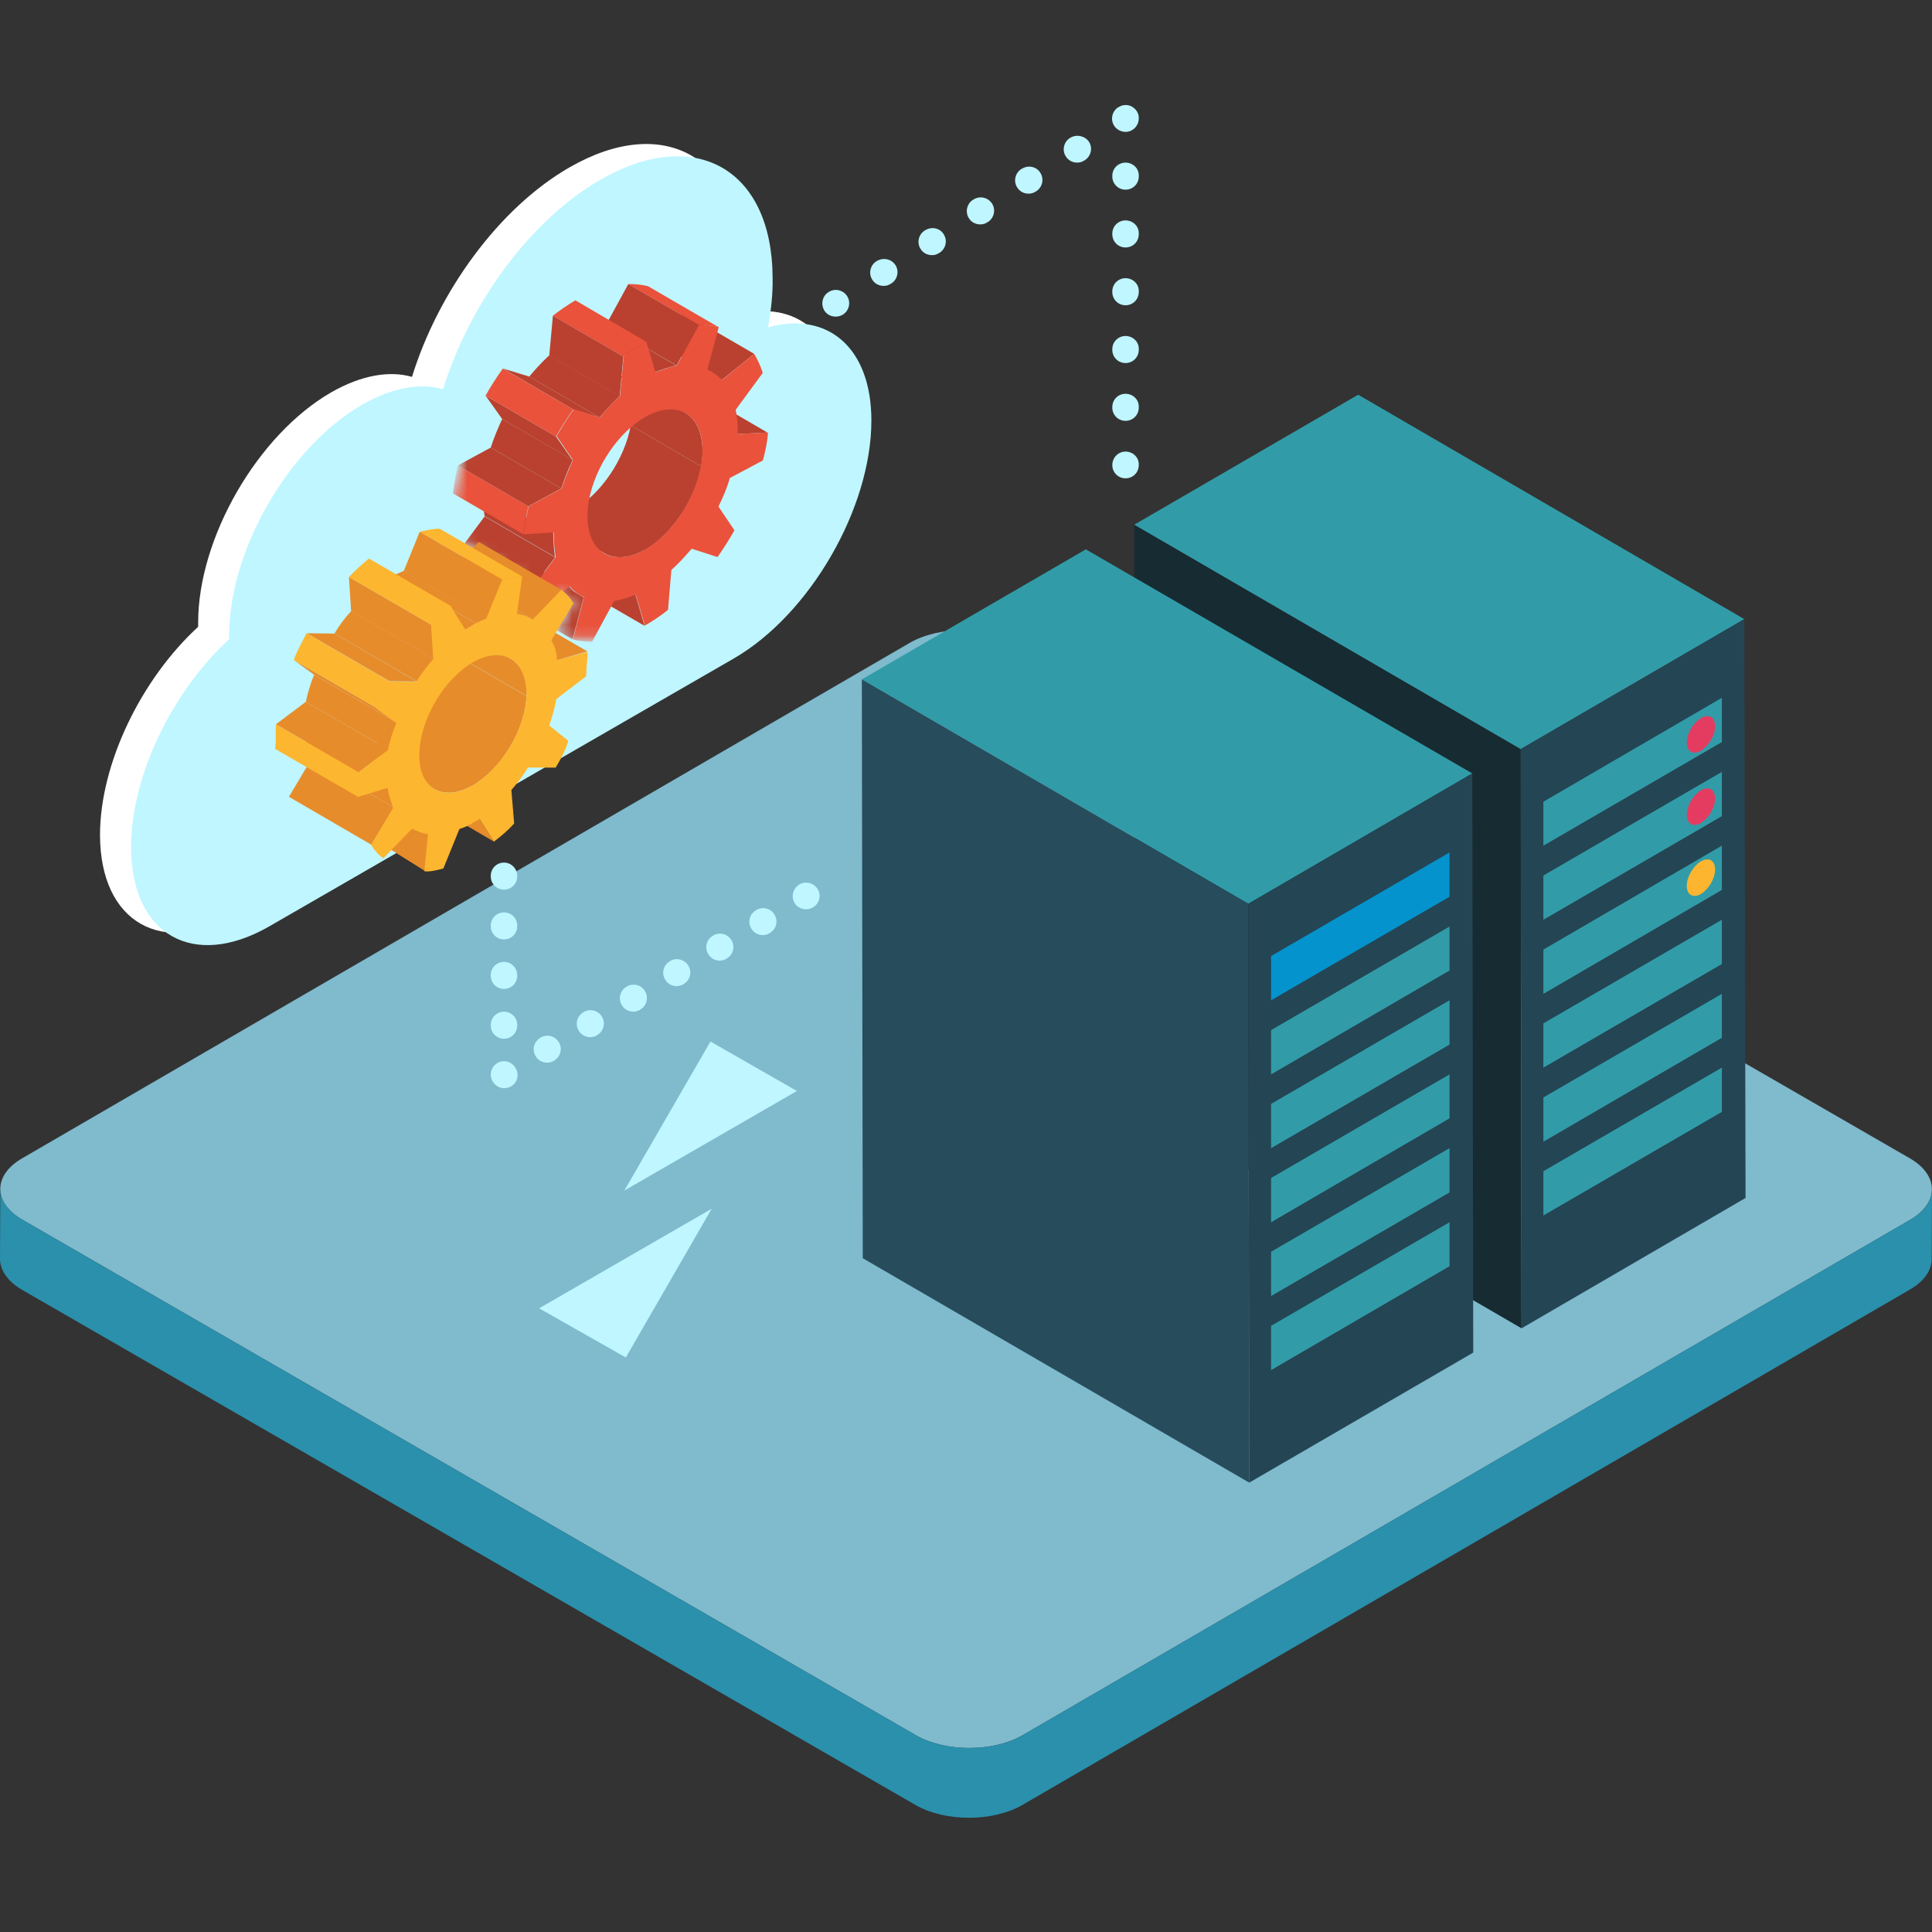
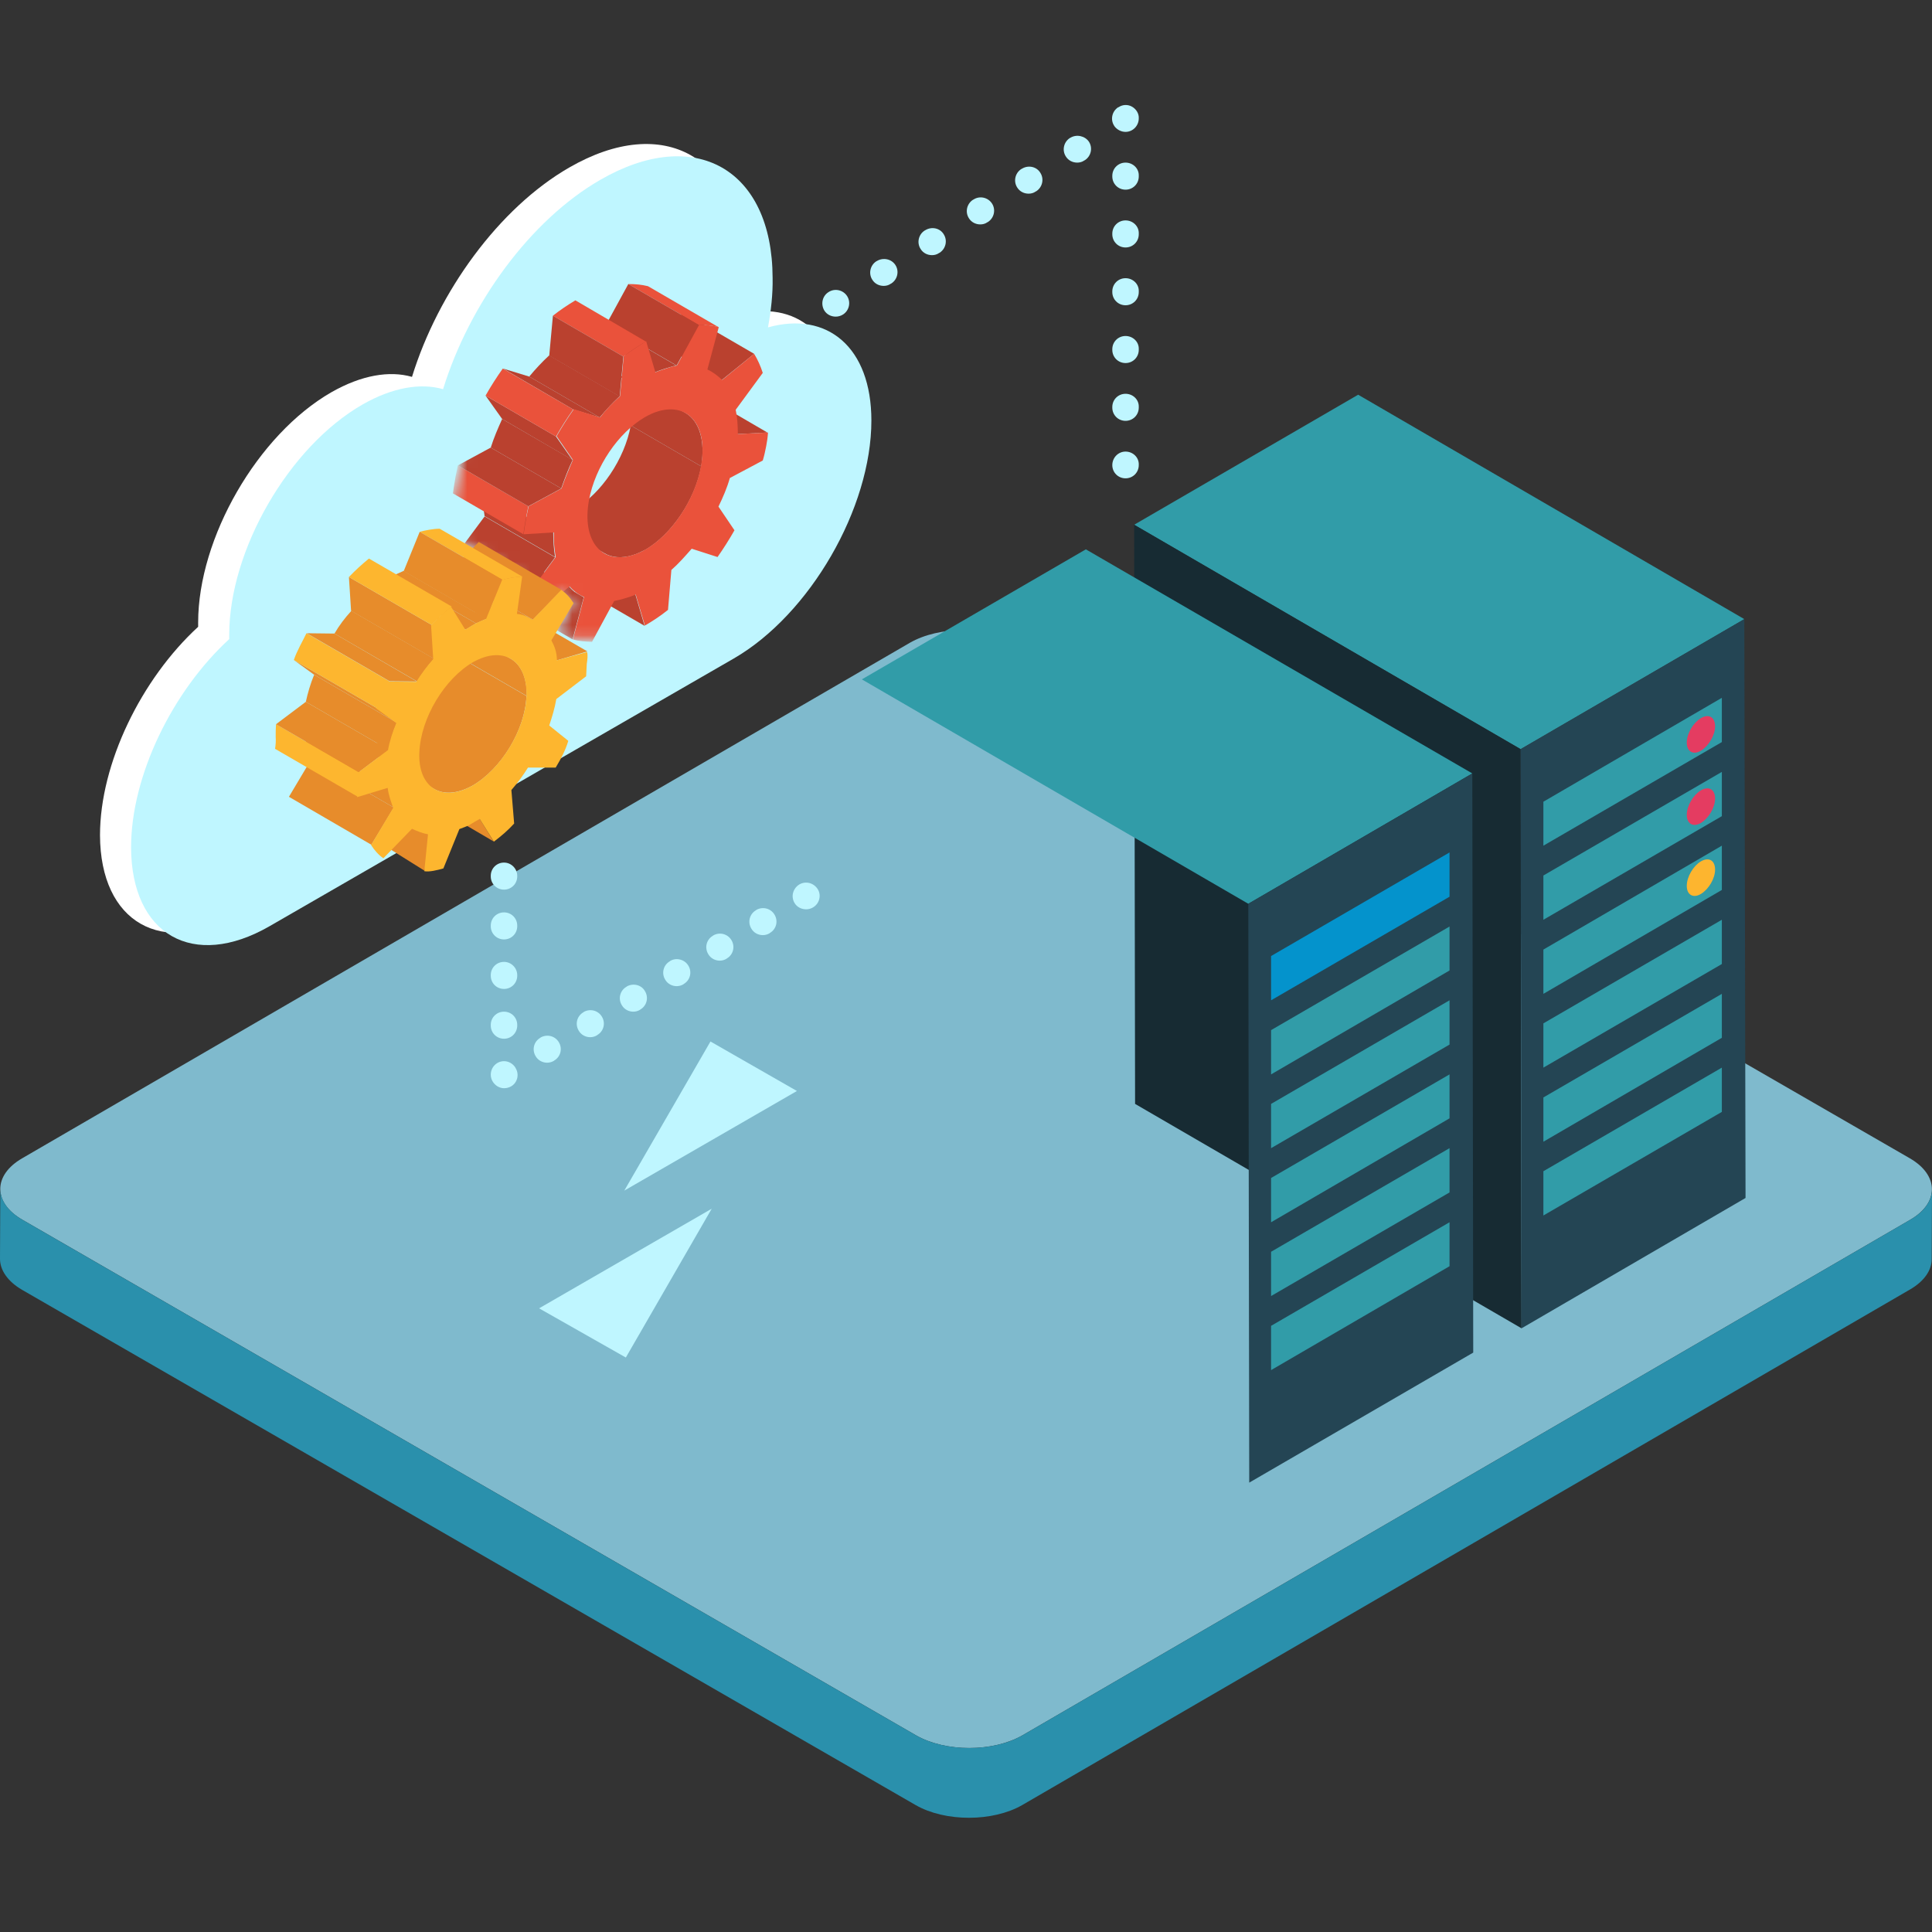
<svg xmlns="http://www.w3.org/2000/svg" width="184" height="184" viewBox="0 0 184 184" fill="none">
  <rect x="0" y="0" width="184" height="184" fill="#333333" stroke="none" />
  <path d="M181.89 110.315L96.791 61.218C93.978 59.608 89.465 59.608 86.652 61.218L2.11 110.315C-0.674 111.926 -0.674 114.561 2.139 116.171L87.238 165.268C90.051 166.879 94.564 166.879 97.377 165.268L181.919 116.171C184.703 114.561 184.674 111.926 181.89 110.315Z" fill="#7FBACD" />
  <path d="M181.919 116.171L97.377 165.268C94.593 166.879 90.051 166.879 87.238 165.268L2.139 116.171C0.733 115.351 0.029 114.297 0.029 113.214L0 119.889C0 120.943 0.703 122.026 2.11 122.846L87.209 171.914C90.022 173.524 94.535 173.524 97.348 171.914L181.89 122.817C183.267 122.026 183.971 120.972 183.971 119.918L184 113.243C184 114.326 183.297 115.38 181.919 116.171Z" fill="#2A90AC" />
  <path d="M70.183 30.009C70.476 28.398 70.652 26.818 70.623 25.295C70.593 14.931 63.238 10.745 54.212 15.956C47.502 19.82 41.729 27.813 39.238 35.893C37.099 35.279 34.432 35.718 31.56 37.357C24.527 41.398 18.872 51.234 18.872 59.286C18.872 59.432 18.872 59.549 18.872 59.696C13.45 64.673 9.524 72.724 9.524 79.545C9.553 87.86 15.443 91.227 22.711 87.04L66.93 61.54C74.168 57.353 80.029 47.224 80.029 38.88C80.029 31.912 75.839 28.428 70.183 30.009Z" fill="white" />
  <path d="M73.143 31.18C73.436 29.57 73.612 27.989 73.582 26.466C73.553 16.102 66.198 11.916 57.172 17.127C50.462 20.991 44.689 28.984 42.198 37.065C40.059 36.45 37.392 36.889 34.52 38.528C27.487 42.569 21.831 52.406 21.831 60.457C21.831 60.603 21.831 60.72 21.831 60.867C16.41 65.844 12.483 73.895 12.483 80.716C12.513 89.031 18.403 92.398 25.67 88.211L69.89 62.711C77.128 58.525 82.989 48.395 82.989 40.051C82.989 33.083 78.799 29.599 73.143 31.18Z" fill="#BFF6FF" />
  <path d="M108.015 49.976L144.82 71.348L166.125 58.964L129.348 37.592L108.015 49.976Z" fill="#319CA8" />
  <path d="M108.015 49.976L108.103 105.133L144.908 126.506L144.82 71.348L108.015 49.976Z" fill="#172B33" />
  <path d="M144.82 71.348L144.908 126.506L166.242 114.092L166.125 58.964L144.82 71.348Z" fill="#244554" />
  <path d="M146.989 80.541L163.985 70.674V66.459L146.989 76.354V80.541Z" fill="#319CA8" />
  <path d="M146.989 87.597L163.985 77.73V73.514L146.989 83.381V87.597Z" fill="#319CA8" />
  <path d="M146.989 94.652L163.985 84.757V80.541L146.989 90.436V94.652Z" fill="#319CA8" />
  <path d="M146.989 101.679L163.985 91.812V87.597L146.989 97.463V101.679Z" fill="#319CA8" />
  <path d="M146.989 108.735L163.985 98.839V94.652L146.989 104.519V108.735Z" fill="#319CA8" />
  <path d="M146.989 115.761L163.985 105.895V101.679L146.989 111.545V115.761Z" fill="#319CA8" />
  <path d="M82.081 64.702L118.886 86.074L140.22 73.661L103.414 52.318L82.081 64.702Z" fill="#319CA8" />
-   <path d="M82.081 64.702L82.168 119.83L118.974 141.203L118.886 86.074L82.081 64.702Z" fill="#274C5C" />
  <path d="M118.886 86.074L118.974 141.203L140.308 128.818L140.22 73.661L118.886 86.074Z" fill="#244554" />
  <path d="M121.055 95.267L138.051 85.401V81.185L121.055 91.051V95.267Z" fill="#0493CC" />
  <path d="M121.055 102.323L138.051 92.427V88.241L121.055 98.107V102.323Z" fill="#319CA8" />
  <path d="M121.055 109.349L138.051 99.483V95.267L121.055 105.133V109.349Z" fill="#319CA8" />
  <path d="M121.055 116.405L138.051 106.509V102.323L121.055 112.189V116.405Z" fill="#319CA8" />
  <path d="M121.055 123.432L138.051 113.565V109.349L121.055 119.216V123.432Z" fill="#319CA8" />
  <path d="M121.055 130.487L138.051 120.592V116.405L121.055 126.271V130.487Z" fill="#319CA8" />
  <path d="M161.993 82.034C161.26 82.473 160.645 83.498 160.645 84.376C160.645 85.225 161.26 85.576 161.993 85.137C162.725 84.698 163.341 83.673 163.341 82.824C163.341 81.946 162.755 81.595 161.993 82.034Z" fill="#FDB52F" />
  <path d="M161.993 68.391C161.26 68.83 160.645 69.855 160.645 70.733C160.645 71.582 161.26 71.933 161.993 71.494C162.725 71.055 163.341 70.03 163.341 69.181C163.341 68.303 162.755 67.952 161.993 68.391Z" fill="#E43C61" />
  <path d="M161.993 75.271C161.26 75.71 160.645 76.735 160.645 77.613C160.645 78.462 161.26 78.813 161.993 78.374C162.725 77.935 163.341 76.91 163.341 76.061C163.341 75.183 162.755 74.832 161.993 75.271Z" fill="#E43C61" />
  <path d="M78.916 27.813C78.3 28.194 78.154 28.984 78.505 29.57C78.74 29.95 79.15 30.155 79.59 30.155C79.824 30.155 80.059 30.097 80.293 29.95C80.879 29.57 81.055 28.779 80.674 28.194C80.293 27.608 79.502 27.432 78.916 27.813Z" fill="#BFF6FF" />
  <path d="M88.117 21.928L88.059 21.958C87.472 22.338 87.297 23.129 87.678 23.714C87.912 24.095 88.322 24.3 88.762 24.3C88.996 24.3 89.231 24.241 89.436 24.095L89.495 24.066C90.081 23.685 90.256 22.895 89.876 22.309C89.524 21.723 88.733 21.548 88.117 21.928Z" fill="#BFF6FF" />
  <path d="M92.718 19.001L92.659 19.03C92.073 19.41 91.897 20.201 92.278 20.787C92.513 21.167 92.923 21.372 93.363 21.372C93.597 21.372 93.832 21.314 94.037 21.167L94.095 21.138C94.681 20.757 94.857 19.967 94.476 19.381C94.095 18.796 93.304 18.62 92.718 19.001Z" fill="#BFF6FF" />
  <path d="M83.516 24.856L83.458 24.885C82.872 25.266 82.696 26.056 83.077 26.642C83.311 27.023 83.722 27.227 84.161 27.227C84.396 27.227 84.63 27.169 84.835 27.023L84.894 26.993C85.48 26.613 85.656 25.822 85.275 25.237C84.894 24.651 84.103 24.505 83.516 24.856Z" fill="#BFF6FF" />
  <path d="M97.319 16.073L97.26 16.102C96.674 16.483 96.498 17.273 96.879 17.859C97.114 18.239 97.524 18.444 97.963 18.444C98.198 18.444 98.432 18.386 98.637 18.239L98.696 18.21C99.282 17.829 99.458 17.039 99.077 16.453C98.725 15.868 97.934 15.692 97.319 16.073Z" fill="#BFF6FF" />
  <path d="M101.949 13.116L101.89 13.145C101.304 13.526 101.128 14.316 101.509 14.902C101.744 15.282 102.154 15.487 102.593 15.487C102.828 15.487 103.062 15.429 103.267 15.282L103.326 15.253C103.912 14.873 104.088 14.082 103.707 13.496C103.326 12.94 102.535 12.765 101.949 13.116Z" fill="#BFF6FF" />
  <path d="M107.81 10.159C107.399 9.925 106.901 9.954 106.52 10.217H106.491C105.905 10.598 105.729 11.389 106.11 11.974C106.139 12.003 106.139 12.033 106.168 12.062C106.403 12.355 106.784 12.56 107.194 12.56C107.897 12.56 108.454 11.974 108.454 11.271C108.483 10.832 108.22 10.393 107.81 10.159Z" fill="#BFF6FF" />
  <path d="M107.194 32C106.491 32 105.934 32.556 105.934 33.258V33.317C105.934 34.02 106.491 34.576 107.194 34.576C107.897 34.576 108.454 34.02 108.454 33.317V33.258C108.484 32.556 107.897 32 107.194 32Z" fill="#BFF6FF" />
  <path d="M107.194 37.504C106.491 37.504 105.934 38.06 105.934 38.763V38.821C105.934 39.524 106.491 40.08 107.194 40.08C107.897 40.08 108.454 39.524 108.454 38.821V38.763C108.484 38.06 107.897 37.504 107.194 37.504Z" fill="#BFF6FF" />
  <path d="M107.194 20.991C106.491 20.991 105.934 21.548 105.934 22.25V22.309C105.934 23.012 106.491 23.568 107.194 23.568C107.897 23.568 108.454 23.012 108.454 22.309V22.25C108.484 21.548 107.897 20.991 107.194 20.991Z" fill="#BFF6FF" />
  <path d="M107.194 26.495C106.491 26.495 105.934 27.052 105.934 27.754V27.813C105.934 28.516 106.491 29.072 107.194 29.072C107.897 29.072 108.454 28.516 108.454 27.813V27.754C108.484 27.052 107.897 26.495 107.194 26.495Z" fill="#BFF6FF" />
  <path d="M107.194 15.487C106.491 15.487 105.934 16.044 105.934 16.746V16.805C105.934 17.508 106.491 18.064 107.194 18.064C107.897 18.064 108.454 17.508 108.454 16.805V16.746C108.484 16.044 107.897 15.487 107.194 15.487Z" fill="#BFF6FF" />
  <path d="M107.194 43.008C106.491 43.008 105.934 43.593 105.934 44.296C105.934 44.999 106.491 45.555 107.194 45.555C107.897 45.555 108.454 44.999 108.454 44.296V44.267C108.484 43.564 107.897 43.008 107.194 43.008Z" fill="#BFF6FF" />
  <path d="M48 91.608C47.297 91.608 46.74 92.164 46.74 92.866V92.925C46.74 93.628 47.297 94.184 48 94.184C48.703 94.184 49.26 93.628 49.26 92.925V92.866C49.26 92.193 48.703 91.608 48 91.608Z" fill="#BFF6FF" />
  <path d="M48 96.35C47.297 96.35 46.74 96.907 46.74 97.609V97.668C46.74 98.37 47.297 98.927 48 98.927C48.703 98.927 49.26 98.37 49.26 97.668V97.609C49.26 96.907 48.703 96.35 48 96.35Z" fill="#BFF6FF" />
  <path d="M48 86.894C47.297 86.894 46.74 87.45 46.74 88.153V88.211C46.74 88.914 47.297 89.47 48 89.47C48.703 89.47 49.26 88.914 49.26 88.211V88.153C49.26 87.45 48.703 86.894 48 86.894Z" fill="#BFF6FF" />
  <path d="M48 82.151C47.297 82.151 46.74 82.707 46.74 83.41V83.469C46.74 84.171 47.297 84.727 48 84.727C48.703 84.727 49.26 84.171 49.26 83.469V83.41C49.26 82.737 48.703 82.151 48 82.151Z" fill="#BFF6FF" />
  <path d="M49.026 101.591C48.791 101.269 48.41 101.064 48 101.064C47.297 101.064 46.74 101.649 46.74 102.352C46.74 102.821 47.004 103.23 47.385 103.465C47.59 103.582 47.795 103.64 48 103.64C48.234 103.64 48.469 103.582 48.674 103.465C49.289 103.113 49.465 102.323 49.114 101.737C49.084 101.679 49.055 101.62 49.026 101.591Z" fill="#BFF6FF" />
  <path d="M59.692 93.95L59.663 93.979C59.048 94.33 58.843 95.121 59.224 95.736C59.458 96.145 59.898 96.35 60.308 96.35C60.542 96.35 60.747 96.292 60.952 96.175L60.982 96.145C61.597 95.794 61.802 95.004 61.421 94.389C61.099 93.803 60.308 93.598 59.692 93.95Z" fill="#BFF6FF" />
  <path d="M55.59 96.38L55.56 96.409C54.945 96.76 54.74 97.551 55.121 98.165C55.355 98.575 55.795 98.78 56.205 98.78C56.44 98.78 56.645 98.722 56.85 98.605L56.879 98.575C57.495 98.224 57.7 97.434 57.319 96.819C56.967 96.233 56.205 96.028 55.59 96.38Z" fill="#BFF6FF" />
  <path d="M51.487 98.81L51.458 98.839C50.843 99.19 50.637 99.981 51.018 100.595C51.253 101.005 51.692 101.21 52.103 101.21C52.337 101.21 52.542 101.152 52.747 101.035L52.777 101.005C53.392 100.654 53.597 99.864 53.216 99.249C52.864 98.663 52.103 98.458 51.487 98.81Z" fill="#BFF6FF" />
  <path d="M67.927 89.09L67.897 89.119C67.282 89.47 67.077 90.261 67.458 90.876C67.692 91.285 68.132 91.49 68.542 91.49C68.776 91.49 68.982 91.432 69.187 91.315L69.216 91.285C69.832 90.934 70.037 90.144 69.656 89.529C69.304 88.943 68.542 88.738 67.927 89.09Z" fill="#BFF6FF" />
  <path d="M72.029 86.66L72 86.689C71.385 87.04 71.18 87.831 71.56 88.445C71.795 88.855 72.234 89.06 72.645 89.06C72.879 89.06 73.084 89.002 73.289 88.885L73.319 88.855C73.934 88.504 74.139 87.714 73.758 87.099C73.407 86.513 72.645 86.308 72.029 86.66Z" fill="#BFF6FF" />
  <path d="M63.824 91.52L63.795 91.549C63.179 91.9 62.974 92.691 63.355 93.305C63.59 93.715 64.029 93.92 64.44 93.92C64.674 93.92 64.879 93.862 65.084 93.745L65.114 93.715C65.729 93.364 65.934 92.574 65.553 91.959C65.201 91.373 64.41 91.168 63.824 91.52Z" fill="#BFF6FF" />
  <path d="M76.132 84.23C75.516 84.61 75.311 85.371 75.663 85.986C75.897 86.396 76.337 86.601 76.777 86.601C77.011 86.601 77.216 86.543 77.421 86.425C78.037 86.074 78.242 85.284 77.89 84.698C77.509 84.083 76.747 83.878 76.132 84.23Z" fill="#BFF6FF" />
  <mask id="mask0_17201_2028" style="mask-type:luminance" maskUnits="userSpaceOnUse" x="42" y="22" width="34" height="39">
    <path d="M42.667 50.825L49.758 54.953L49.436 57.383L51.37 58.378L53.48 56.446L54.623 57.441L52.923 60.281L54.535 60.896H68.308L75.868 42.071L73.084 27.432L54.242 22.016L45.978 32.995L42.667 50.825Z" fill="white" />
  </mask>
  <g mask="url(#mask0_17201_2028)">
    <path d="M63.531 37.445L70.242 41.339L73.084 41.193L66.403 37.299L63.531 37.445Z" fill="#BA412F" />
    <path d="M53.802 52.757L54.681 55.714L61.392 59.608L60.513 56.621L53.802 52.757Z" fill="#BA412F" />
    <path d="M62.037 32.292L68.747 36.186L71.824 33.698L65.114 29.804L62.037 32.292Z" fill="#BA412F" />
    <path d="M47.824 57.002L54.535 60.896L55.59 56.885L48.879 52.991L47.824 57.002Z" fill="#BA412F" />
    <path d="M54.769 48.453C54.359 48.688 53.949 48.863 53.538 48.98C52.483 49.302 51.575 49.215 50.872 48.805L57.582 52.698C58.286 53.108 59.194 53.196 60.249 52.874C60.659 52.757 61.07 52.552 61.48 52.347C63.941 50.913 66.198 47.633 66.784 44.413L60.073 40.519C59.487 43.74 57.231 47.019 54.769 48.453Z" fill="#BA412F" />
    <path d="M65.319 39.348L58.608 35.484C59.897 36.245 60.513 38.089 60.073 40.519L66.784 44.413C67.194 41.954 66.579 40.109 65.319 39.348Z" fill="#BA412F" />
    <path d="M60.63 31.297L67.341 35.191C67.458 35.249 67.575 35.308 67.663 35.366L60.952 31.473C60.864 31.414 60.747 31.355 60.63 31.297Z" fill="#BA412F" />
    <path d="M54.212 55.89L47.502 51.996C47.766 52.288 48.088 52.581 48.469 52.786L55.179 56.68C54.798 56.475 54.476 56.182 54.212 55.89Z" fill="#BA412F" />
    <path d="M59.839 27.052L66.549 30.946C67.253 30.946 67.839 31.004 68.425 31.151L61.714 27.257C61.128 27.11 60.542 27.052 59.839 27.052Z" fill="#EA523B" />
    <path d="M57.729 30.916L64.44 34.81L66.549 30.946L59.839 27.052L57.729 30.916Z" fill="#BA412F" />
    <path d="M43.546 52.698C43.751 53.372 44.073 53.987 44.396 54.484L51.106 58.378C50.755 57.851 50.462 57.236 50.256 56.592L43.546 52.698Z" fill="#EA523B" />
    <path d="M43.546 52.698L50.256 56.592L52.864 53.079L46.154 49.185L43.546 52.698Z" fill="#BA412F" />
    <path d="M56.733 31.18C56.381 31.297 56 31.414 55.648 31.56L62.359 35.454C62.711 35.308 63.062 35.191 63.443 35.074C63.766 34.986 64.088 34.869 64.41 34.81L57.729 30.916C57.407 30.975 57.084 31.092 56.733 31.18Z" fill="#BA412F" />
    <path d="M45.978 46.814C45.949 47.663 46.037 48.424 46.154 49.156L52.864 53.05C52.747 52.318 52.689 51.557 52.689 50.708L45.978 46.814Z" fill="#BA412F" />
    <path d="M50.403 35.864L57.114 39.758C57.7 39.055 58.344 38.353 59.018 37.738L52.308 33.844C51.634 34.459 50.989 35.161 50.403 35.864Z" fill="#BA412F" />
    <path d="M46.74 42.627L53.45 46.521C53.773 45.584 54.124 44.676 54.535 43.798L47.824 39.904C47.414 40.812 47.033 41.69 46.74 42.627Z" fill="#BA412F" />
    <path d="M52.659 30.067L59.37 33.961C60.073 33.405 60.776 32.966 61.509 32.527L54.798 28.604C54.066 29.043 53.363 29.511 52.659 30.067Z" fill="#EA523B" />
    <path d="M52.308 33.873L59.018 37.767L59.37 33.961L52.659 30.067L52.308 33.873Z" fill="#BA412F" />
    <path d="M43.341 45.672C43.253 46.111 43.194 46.55 43.136 46.989L49.846 50.883C49.905 50.444 49.963 50.005 50.051 49.566C50.139 49.127 50.227 48.688 50.315 48.219L43.604 44.325C43.517 44.794 43.399 45.233 43.341 45.672Z" fill="#EA523B" />
    <path d="M43.604 44.325L50.315 48.219L53.451 46.521L46.74 42.627L43.604 44.325Z" fill="#BA412F" />
    <path d="M47.912 35.103L54.593 38.997L57.114 39.758L50.403 35.864L47.912 35.103Z" fill="#BA412F" />
    <path d="M46.242 37.679L47.824 39.904L54.505 43.798L52.952 41.573L46.242 37.679Z" fill="#BA412F" />
    <path d="M46.242 37.679L52.952 41.573C53.45 40.695 54.007 39.816 54.593 38.997L47.883 35.103C47.297 35.923 46.74 36.801 46.242 37.679Z" fill="#EA523B" />
    <path d="M70.066 39.026L72.645 35.513C72.44 34.869 72.147 34.225 71.824 33.698L68.777 36.186C68.337 35.776 67.897 35.425 67.37 35.191L68.454 31.151C67.868 31.004 67.253 30.946 66.579 30.946L64.469 34.81C64.147 34.869 63.824 34.957 63.502 35.074C63.15 35.191 62.769 35.308 62.418 35.454L61.538 32.497C60.835 32.937 60.103 33.405 59.399 33.932L59.048 37.738C58.374 38.323 57.7 39.026 57.143 39.758L54.652 38.968C54.066 39.787 53.509 40.666 53.011 41.544L54.564 43.798C54.183 44.676 53.802 45.584 53.48 46.521L50.344 48.219C50.256 48.688 50.139 49.127 50.081 49.566C49.993 50.005 49.934 50.444 49.876 50.883L52.747 50.708C52.718 51.557 52.806 52.318 52.923 53.05L50.315 56.563C50.52 57.236 50.843 57.851 51.165 58.349L54.242 55.86C54.623 56.27 55.062 56.621 55.619 56.856L54.564 60.896C55.121 61.072 55.766 61.101 56.381 61.13L58.491 57.236C58.813 57.178 59.194 57.09 59.546 56.973C59.868 56.885 60.22 56.768 60.542 56.621L61.421 59.578C62.212 59.11 62.886 58.671 63.619 58.085L63.941 54.279C64.615 53.694 65.231 52.991 65.876 52.259L68.337 53.05C68.894 52.259 69.451 51.381 69.949 50.503L68.425 48.248C68.865 47.341 69.245 46.462 69.509 45.526L72.645 43.857C72.791 43.388 72.879 42.949 72.967 42.51C73.055 42.071 73.114 41.632 73.143 41.193L70.271 41.339C70.271 40.49 70.213 39.729 70.066 39.026ZM66.755 44.413C66.168 47.633 63.941 50.913 61.45 52.347C61.04 52.581 60.63 52.757 60.22 52.874C57.231 53.782 55.414 51.44 56.088 47.663C56.674 44.442 58.901 41.193 61.421 39.729C61.831 39.495 62.271 39.29 62.681 39.172C65.641 38.294 67.458 40.636 66.755 44.413Z" fill="#EA523B" />
  </g>
  <path d="M36.337 80.365L40.41 82.912L41.905 78.755L38.857 76.998L36.337 80.365Z" fill="#E78C2B" />
  <path d="M37.773 73.368L39.15 75.534L47.004 80.131L45.656 77.935L37.773 73.368Z" fill="#E78C2B" />
  <path d="M45.187 58.32L53.04 62.887L55.941 62.038L48.059 57.471L45.187 58.32Z" fill="#E78C2B" />
  <path d="M48.645 62.74L40.762 58.173C41.729 58.729 42.315 59.959 42.286 61.716L50.169 66.283C50.198 64.526 49.612 63.297 48.645 62.74Z" fill="#E78C2B" />
  <path d="M37.099 70.265C37.04 70.294 36.982 70.323 36.923 70.352C35.575 71.055 34.374 71.084 33.495 70.587L41.377 75.154C42.256 75.651 43.458 75.622 44.806 74.92C44.864 74.89 44.923 74.861 44.982 74.832C47.736 73.251 50.022 69.503 50.139 66.283L42.256 61.716C42.139 64.936 39.853 68.684 37.099 70.265Z" fill="#E78C2B" />
  <path d="M42.872 54.455L50.755 59.022L53.48 56.182L45.597 51.615L42.872 54.455Z" fill="#E78C2B" />
  <path d="M41.377 53.899L49.26 58.466C49.846 58.495 50.227 58.7 50.637 58.964L42.755 54.397C42.344 54.162 41.963 53.957 41.377 53.899Z" fill="#E78C2B" />
  <path d="M27.517 75.886L35.37 80.453L37.509 76.91L29.626 72.343L27.517 75.886Z" fill="#E78C2B" />
  <path d="M29.099 70.44C29.187 71.172 29.421 71.758 29.626 72.343L37.509 76.91C37.304 76.325 37.07 75.769 36.982 75.007L29.099 70.44Z" fill="#E78C2B" />
  <path d="M39.971 50.649L47.853 55.216C48.41 55.07 49.114 54.923 49.758 54.923L41.875 50.356C41.26 50.356 40.527 50.503 39.971 50.649Z" fill="#FDB62F" />
  <path d="M38.447 54.397L46.33 58.964L47.853 55.216L39.971 50.649L38.447 54.397Z" fill="#E78C2B" />
  <path d="M37.45 54.806L45.333 59.373C45.597 59.256 45.949 59.11 46.33 58.934L38.447 54.367C38.095 54.543 37.714 54.689 37.45 54.806Z" fill="#E78C2B" />
  <path d="M36.718 55.245C36.63 55.304 36.542 55.333 36.454 55.392L44.337 59.959C44.425 59.93 44.483 59.871 44.601 59.813C44.835 59.666 45.099 59.491 45.333 59.374L37.45 54.806C37.245 54.953 36.952 55.099 36.718 55.245Z" fill="#E78C2B" />
  <path d="M29.128 66.839L37.011 71.406C37.157 70.587 37.45 69.679 37.802 68.83L29.919 64.263C29.568 65.112 29.304 66.019 29.128 66.839Z" fill="#E78C2B" />
  <path d="M31.854 60.34L39.736 64.907C40.205 64.146 40.733 63.414 41.348 62.74L33.465 58.173C32.85 58.847 32.293 59.578 31.854 60.34Z" fill="#E78C2B" />
  <path d="M26.286 68.976C26.256 69.357 26.256 69.767 26.256 70.206C26.286 70.528 26.256 70.967 26.198 71.319L34.081 75.886C34.139 75.534 34.169 75.095 34.139 74.773C34.139 74.334 34.139 73.954 34.169 73.544L26.286 68.976Z" fill="#FDB62F" />
  <path d="M26.286 68.976L34.169 73.544L37.011 71.406L29.128 66.839L26.286 68.976Z" fill="#E78C2B" />
  <path d="M33.231 54.953L33.436 58.173L41.319 62.74L41.114 59.52L33.231 54.953Z" fill="#E78C2B" />
  <path d="M33.231 54.953L41.114 59.52C41.788 58.847 42.344 58.32 43.018 57.763L35.136 53.196C34.462 53.752 33.875 54.279 33.231 54.953Z" fill="#FDB62F" />
  <path d="M27.985 62.858L29.919 64.263L37.802 68.83L35.868 67.425L27.985 62.858Z" fill="#E78C2B" />
  <path d="M27.985 62.858L35.868 67.425C36.161 66.546 36.689 65.697 37.07 64.878L29.187 60.31C28.806 61.101 28.278 61.979 27.985 62.858Z" fill="#FDB62F" />
  <path d="M29.216 60.31L37.099 64.878L39.707 64.907L31.854 60.34L29.216 60.31Z" fill="#E78C2B" />
  <path d="M53.04 62.887C53.04 62.126 52.806 61.54 52.513 60.984L54.623 57.441C54.3 56.914 53.919 56.504 53.45 56.182L50.725 59.022C50.256 58.759 49.846 58.525 49.231 58.466L49.729 54.923C49.114 54.923 48.381 55.07 47.824 55.216L46.3 58.934C45.919 59.081 45.568 59.256 45.304 59.373C45.07 59.491 44.806 59.666 44.571 59.813C44.483 59.871 44.396 59.901 44.308 59.959L42.96 57.793C42.286 58.349 41.729 58.847 41.055 59.549L41.26 62.77C40.674 63.443 40.117 64.175 39.648 64.936L37.011 64.907C36.601 65.697 36.073 66.576 35.809 67.454L37.744 68.859C37.392 69.708 37.099 70.616 36.952 71.436L34.11 73.573C34.081 73.954 34.081 74.363 34.081 74.802C34.11 75.125 34.081 75.564 34.022 75.915L36.923 75.037C37.011 75.769 37.245 76.354 37.45 76.94L35.341 80.482C35.663 80.98 36.044 81.419 36.513 81.741L39.238 78.931C39.736 79.165 40.264 79.37 40.762 79.457L40.41 82.971C40.879 83.059 41.612 82.883 42.227 82.707L43.751 78.96C44.132 78.813 44.396 78.726 44.689 78.579C45.07 78.345 45.421 78.14 45.685 77.994L47.033 80.16C47.766 79.604 48.352 79.106 48.967 78.433L48.703 75.242C49.319 74.539 49.846 73.807 50.286 73.104H52.923C53.45 72.226 53.861 71.436 54.124 70.557L52.308 69.094C52.571 68.303 52.835 67.454 52.982 66.576L55.824 64.409C55.853 64.029 55.853 63.619 55.883 63.238C55.941 62.828 56 62.389 55.912 62.096L53.04 62.887ZM50.139 66.283C50.022 69.503 47.707 73.251 44.982 74.832C44.923 74.861 44.864 74.89 44.806 74.92C41.993 76.413 39.766 74.92 39.941 71.611C40.088 68.362 42.344 64.614 45.099 63.033C45.157 63.004 45.216 62.975 45.275 62.945C48.059 61.511 50.227 62.975 50.139 66.283Z" fill="#FDB62F" />
  <path d="M59.458 113.39L75.897 103.904L67.663 99.19L59.458 113.39Z" fill="#BFF6FF" />
  <path d="M59.604 129.287L67.78 115.117L51.341 124.603L59.604 129.287Z" fill="#BFF6FF" />
</svg>